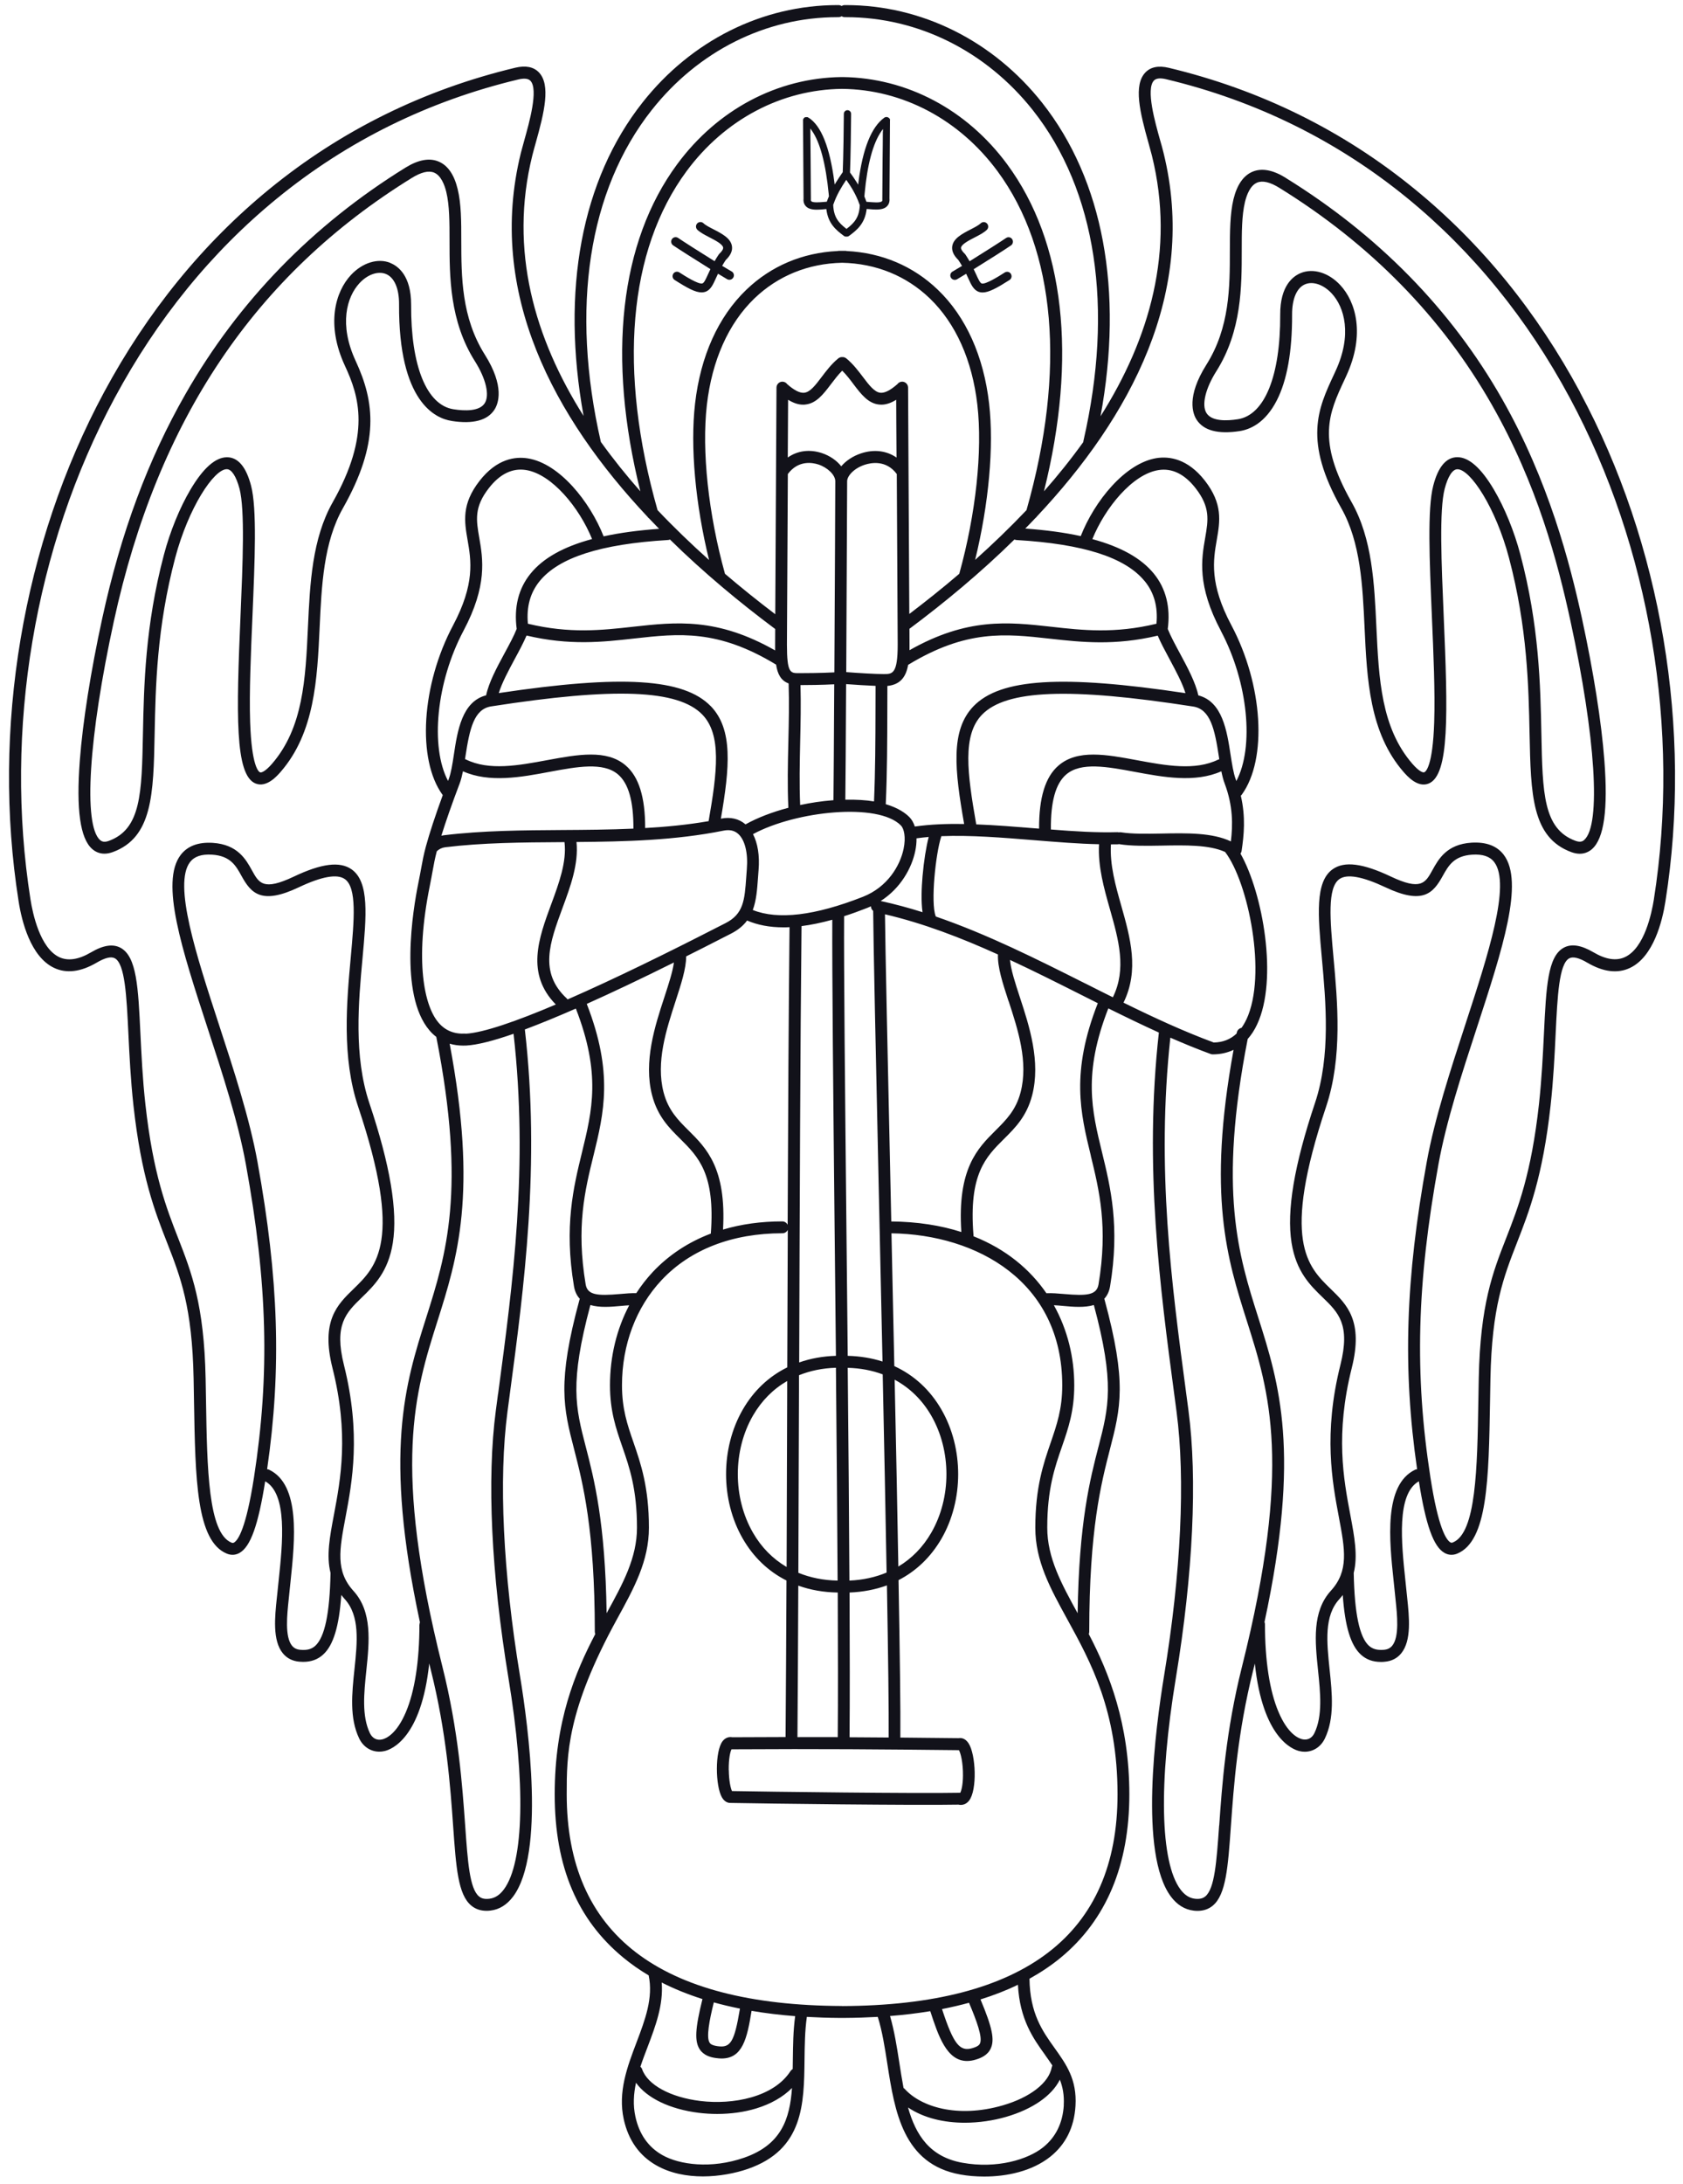
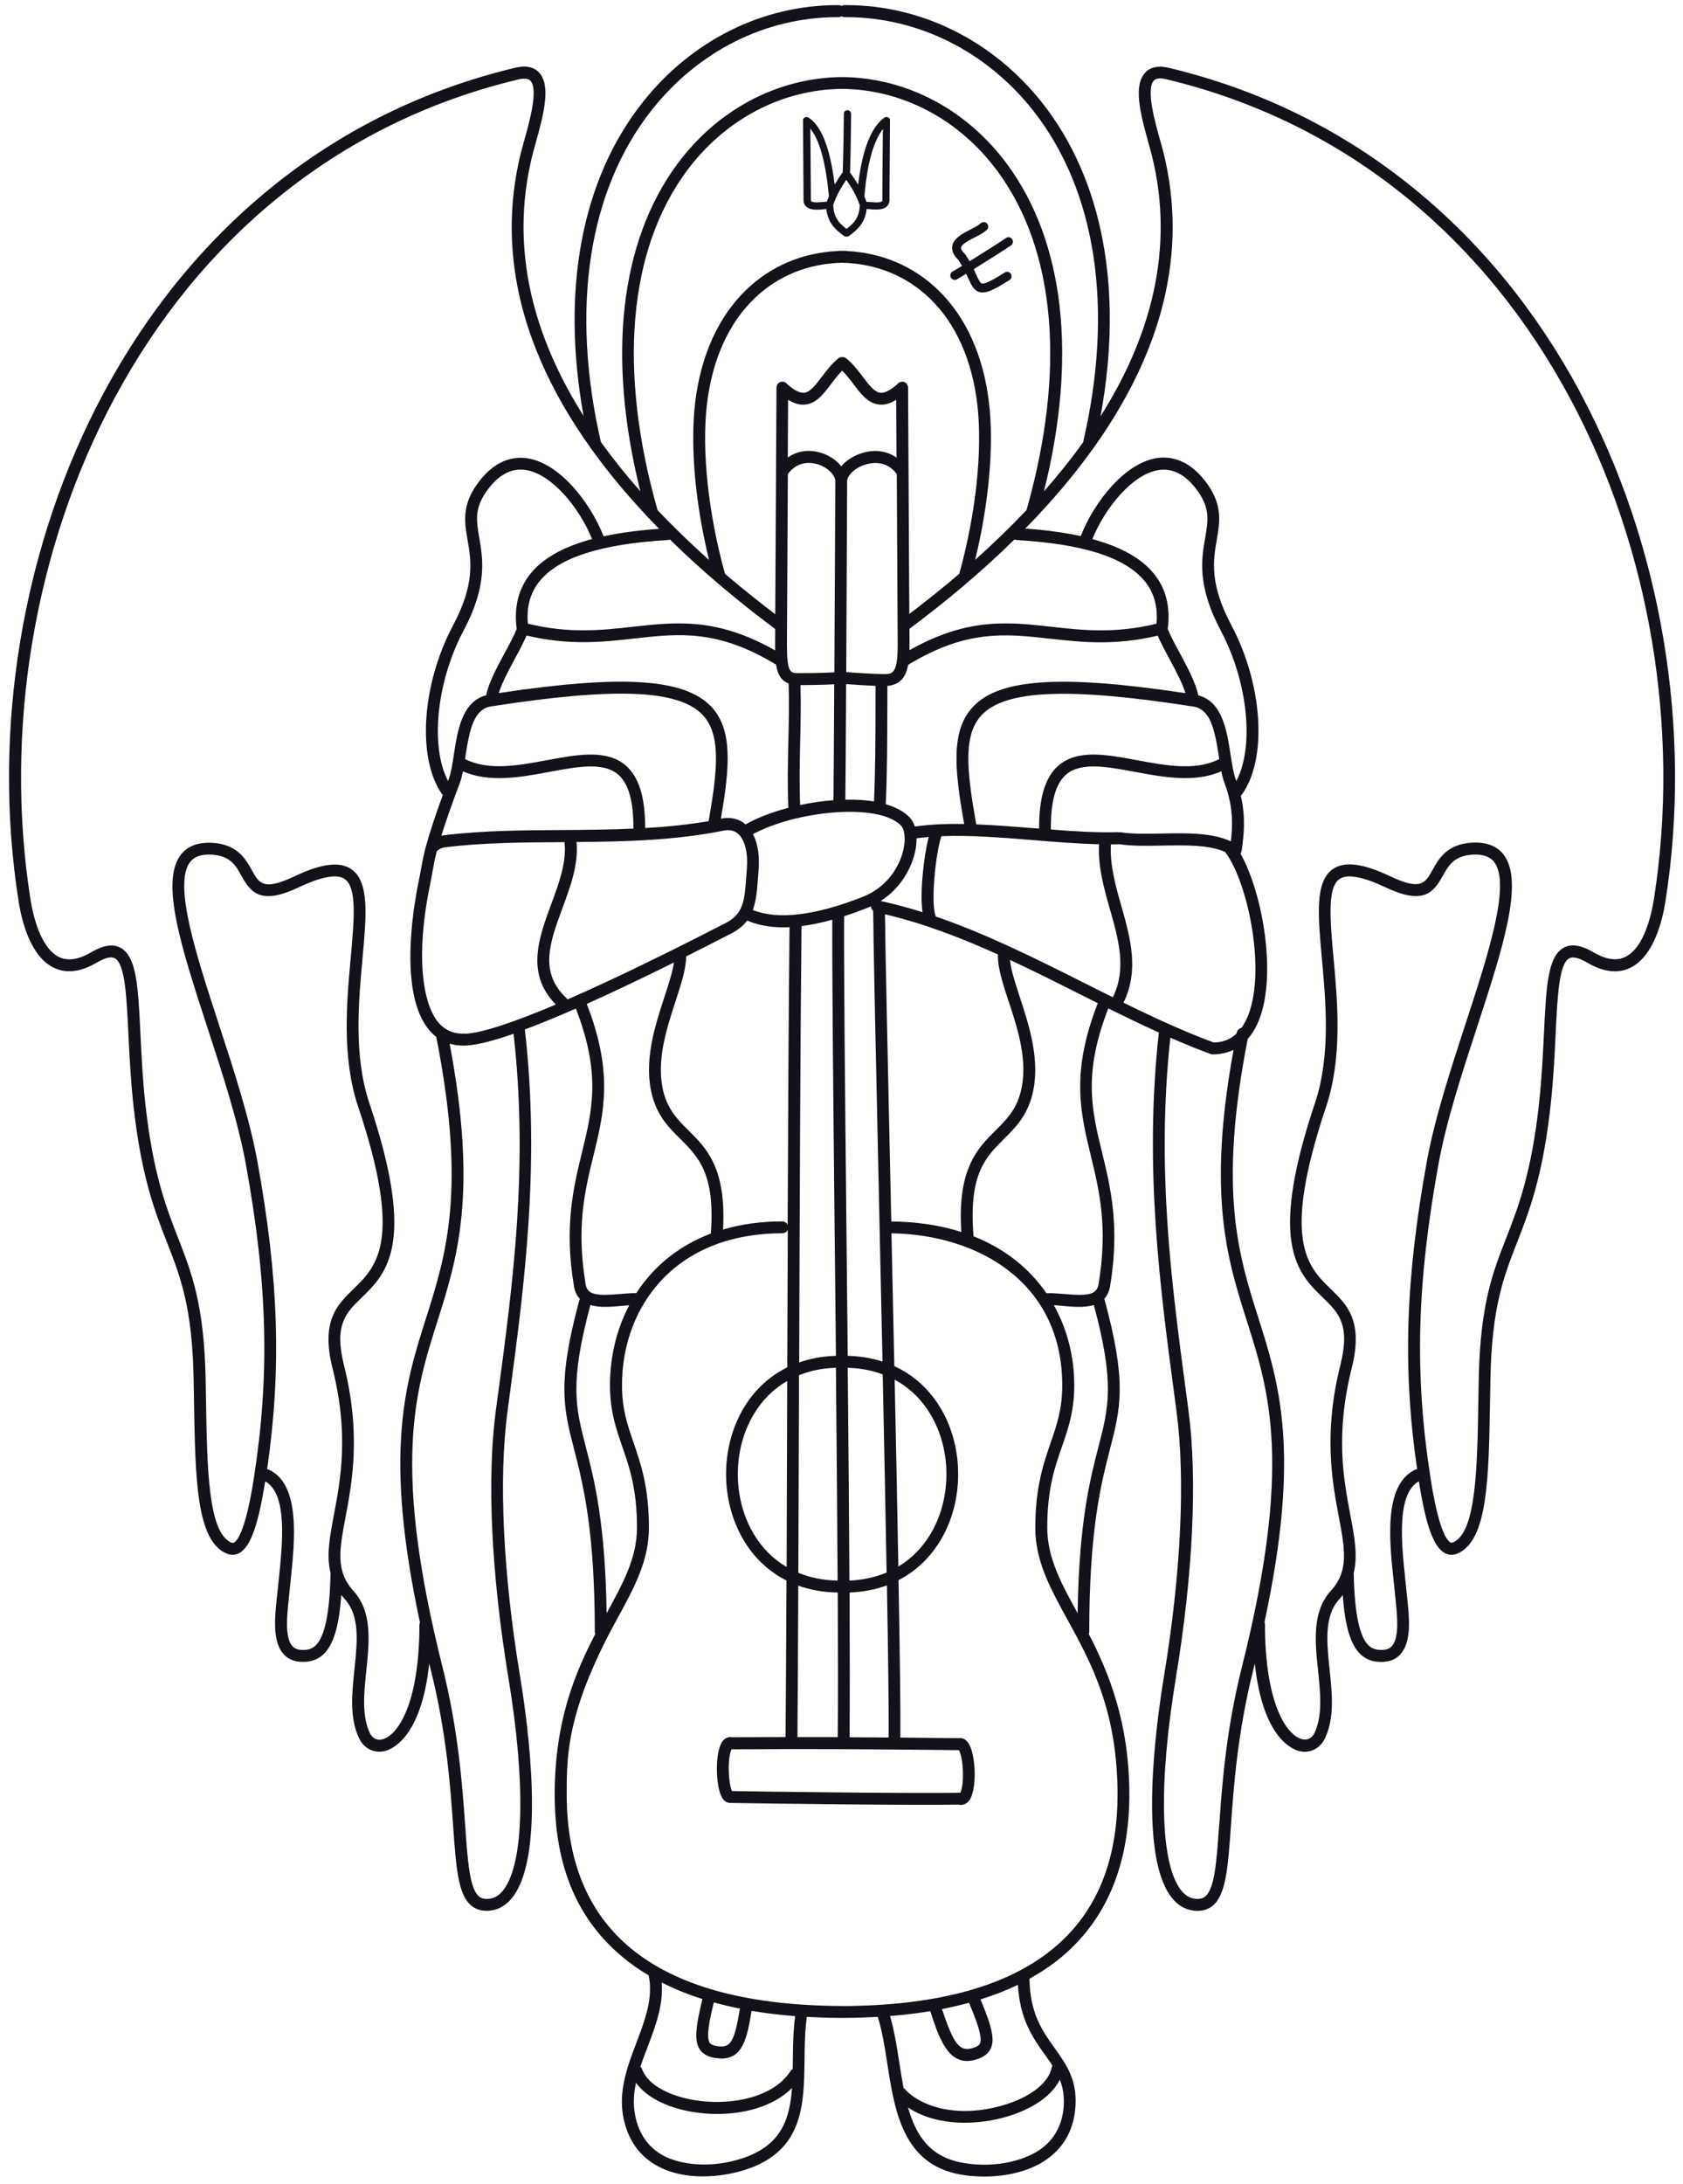
<svg xmlns="http://www.w3.org/2000/svg" width="138" height="179" viewBox="0 0 138 179" fill="none">
-   <path d="M37.025 34.503C38.786 34.777 39.973 34.465 40.547 33.573C40.856 33.095 41.404 31.687 39.755 29.071C37.829 26.019 37.829 22.667 37.823 19.712C37.823 18.165 37.823 16.709 37.525 15.494C37.238 14.307 36.711 13.549 35.956 13.238C35.206 12.926 34.296 13.093 33.253 13.737C25.639 18.444 19.569 24.681 15.217 32.284C12.147 37.646 9.907 43.668 8.38 50.701C7.438 55.037 6.784 59.174 6.544 62.344C6.241 66.346 6.571 68.716 7.555 69.586C7.773 69.779 8.108 69.973 8.561 69.973C8.763 69.973 8.992 69.935 9.242 69.844C12.508 68.651 12.583 65.089 12.679 60.168C12.758 56.278 12.854 51.443 14.365 45.726C15.451 41.632 17.531 38.457 18.595 38.457C18.989 38.457 19.367 39.042 19.638 40.053C20.09 41.788 19.904 46.183 19.723 50.432C19.377 58.529 19.25 63.526 20.952 64.219C21.867 64.589 22.729 63.59 23.016 63.262C25.804 60.05 26.012 55.671 26.209 51.437C26.368 47.999 26.533 44.442 28.119 41.654C31.146 36.297 30.726 32.955 29.162 29.581C27.784 26.61 28.422 24.343 29.481 23.204C30.146 22.489 30.997 22.199 31.641 22.457C32.333 22.737 32.732 23.65 32.721 24.95C32.678 32.961 35.711 34.298 37.015 34.497L37.025 34.503ZM32.008 21.549C30.992 21.136 29.726 21.528 28.784 22.532C27.502 23.902 26.703 26.583 28.289 29.995C29.449 32.488 30.422 35.62 27.283 41.165C25.586 44.163 25.416 47.838 25.251 51.389C25.054 55.644 24.863 59.657 22.298 62.612C21.745 63.246 21.426 63.348 21.325 63.305C21.213 63.262 20.633 62.843 20.511 59.19C20.431 56.729 20.569 53.549 20.702 50.475C20.893 45.957 21.08 41.686 20.585 39.806C20.181 38.264 19.515 37.479 18.611 37.479C17.669 37.479 16.658 38.371 15.616 40.133C14.738 41.616 13.945 43.561 13.44 45.474C11.897 51.303 11.801 56.208 11.721 60.146C11.625 65.019 11.567 67.958 8.922 68.925C8.523 69.07 8.332 68.963 8.204 68.855C6.816 67.625 7.268 60.415 9.337 50.916C12.929 34.406 20.92 22.516 33.774 14.581C34.541 14.108 35.152 13.963 35.599 14.151C36.158 14.387 36.451 15.145 36.594 15.736C36.86 16.832 36.86 18.234 36.86 19.723C36.86 22.661 36.86 26.315 38.941 29.608C39.85 31.048 40.164 32.397 39.744 33.052C39.313 33.724 38.111 33.691 37.185 33.546C34.982 33.203 33.684 30 33.711 24.972C33.711 22.602 32.652 21.818 32.013 21.56L32.008 21.549Z" fill="#12121A" />
-   <path d="M59.992 22.253C59.795 22.14 59.524 21.979 59.215 21.791C59.301 21.635 59.402 21.474 59.513 21.307C59.902 20.937 60.072 20.561 60.019 20.19C59.928 19.534 59.205 19.158 58.508 18.798C58.183 18.632 57.848 18.46 57.683 18.299C57.534 18.159 57.305 18.17 57.167 18.315C57.029 18.465 57.039 18.696 57.183 18.836C57.428 19.067 57.79 19.255 58.173 19.454C58.63 19.69 59.258 20.012 59.295 20.292C59.311 20.416 59.205 20.593 58.987 20.797C58.965 20.818 58.95 20.84 58.934 20.861C58.806 21.049 58.694 21.232 58.593 21.409C57.422 20.684 56.018 19.787 55.603 19.502C55.438 19.389 55.209 19.432 55.097 19.599C54.986 19.765 55.028 19.996 55.193 20.109C55.619 20.399 57.061 21.318 58.252 22.059C58.178 22.21 58.114 22.355 58.056 22.479C57.875 22.876 57.736 23.188 57.593 23.231C57.273 23.328 56.172 22.629 55.704 22.328C55.534 22.221 55.31 22.269 55.204 22.441C55.097 22.613 55.145 22.838 55.316 22.946C56.364 23.618 57.023 23.967 57.524 23.967C57.619 23.967 57.71 23.956 57.8 23.929C58.258 23.795 58.46 23.344 58.715 22.779C58.763 22.672 58.816 22.559 58.875 22.436C59.173 22.618 59.434 22.774 59.625 22.887C59.684 22.919 59.742 22.935 59.806 22.935C59.934 22.935 60.056 22.871 60.125 22.753C60.232 22.575 60.168 22.35 59.992 22.248V22.253Z" fill="#12121A" />
-   <path d="M105.415 14.57C104.372 13.926 103.462 13.759 102.712 14.071C101.962 14.382 101.43 15.145 101.142 16.327C100.85 17.541 100.85 18.997 100.844 20.545C100.844 23.5 100.844 26.852 98.913 29.904C97.264 32.526 97.806 33.928 98.12 34.406C98.695 35.293 99.876 35.604 101.642 35.336C102.515 35.201 103.749 34.659 104.686 32.832C105.537 31.177 105.957 28.808 105.947 25.788C105.941 24.483 106.335 23.575 107.027 23.296C107.671 23.038 108.516 23.328 109.187 24.042C110.246 25.176 110.889 27.449 109.506 30.42L109.373 30.71C108.075 33.493 106.851 36.12 109.985 41.659C111.565 44.453 111.73 48.01 111.89 51.443C112.087 55.676 112.289 60.055 115.082 63.268C115.369 63.596 116.236 64.595 117.146 64.224C118.854 63.531 118.726 58.535 118.375 50.438C118.194 46.194 118.003 41.799 118.46 40.058C118.726 39.043 119.104 38.462 119.503 38.462C120.573 38.462 122.653 41.638 123.733 45.732C125.244 51.448 125.34 56.284 125.42 60.173C125.521 65.1 125.59 68.657 128.857 69.85C129.107 69.941 129.336 69.978 129.538 69.978C129.99 69.978 130.325 69.785 130.543 69.592C131.528 68.721 131.857 66.352 131.554 62.349C131.315 59.179 130.66 55.048 129.719 50.707C128.74 46.199 126.994 39.43 123.169 32.709C118.998 25.375 113.023 19.277 105.415 14.576V14.57ZM129.905 68.85C129.777 68.958 129.586 69.065 129.187 68.92C126.542 67.953 126.484 65.014 126.388 60.141C126.308 56.203 126.212 51.298 124.669 45.468C124.164 43.556 123.371 41.611 122.493 40.128C121.451 38.366 120.445 37.474 119.498 37.474C118.588 37.474 117.923 38.258 117.524 39.8C117.029 41.686 117.215 45.952 117.407 50.47C117.54 53.544 117.678 56.73 117.599 59.185C117.481 62.838 116.902 63.257 116.784 63.3C116.683 63.343 116.364 63.241 115.811 62.607C113.246 59.652 113.06 55.633 112.858 51.384C112.693 47.832 112.523 44.157 110.826 41.16C107.942 36.066 108.958 33.88 110.251 31.113L110.384 30.823C111.969 27.406 111.166 24.725 109.889 23.36C108.947 22.35 107.681 21.963 106.665 22.377C106.026 22.635 104.962 23.419 104.973 25.788C104.994 30.817 103.696 34.019 101.499 34.363C100.568 34.508 99.371 34.541 98.934 33.869C98.514 33.219 98.828 31.865 99.738 30.425C101.818 27.132 101.818 23.473 101.818 20.539C101.818 19.057 101.818 17.654 102.084 16.553C102.228 15.962 102.515 15.204 103.079 14.968C103.526 14.78 104.143 14.925 104.904 15.398C112.374 20.013 118.237 25.998 122.328 33.181C126.047 39.709 127.729 46.081 128.772 50.9C130.836 60.404 131.293 67.615 129.905 68.84V68.85Z" fill="#12121A" />
  <path d="M82.494 19.508C82.079 19.793 80.68 20.685 79.504 21.415C79.403 21.243 79.291 21.061 79.163 20.867C79.147 20.846 79.131 20.824 79.11 20.803C78.892 20.599 78.785 20.416 78.801 20.298C78.839 20.018 79.466 19.696 79.924 19.46C80.312 19.261 80.674 19.073 80.914 18.842C81.062 18.702 81.068 18.471 80.93 18.321C80.791 18.17 80.562 18.165 80.413 18.305C80.243 18.466 79.913 18.638 79.589 18.804C78.892 19.164 78.168 19.54 78.078 20.196C78.03 20.566 78.195 20.937 78.583 21.313C78.695 21.48 78.791 21.641 78.881 21.797C78.573 21.985 78.301 22.146 78.104 22.259C77.929 22.361 77.87 22.581 77.971 22.758C78.035 22.877 78.163 22.941 78.291 22.941C78.354 22.941 78.413 22.925 78.472 22.893C78.663 22.78 78.924 22.624 79.222 22.441C79.28 22.565 79.328 22.678 79.381 22.785C79.637 23.349 79.839 23.795 80.296 23.935C80.382 23.962 80.472 23.973 80.568 23.973C81.073 23.973 81.728 23.618 82.776 22.952C82.946 22.844 82.994 22.619 82.888 22.447C82.781 22.275 82.558 22.227 82.387 22.334C81.919 22.635 80.818 23.328 80.499 23.237C80.36 23.194 80.217 22.882 80.036 22.484C79.977 22.355 79.913 22.216 79.839 22.065C81.031 21.329 82.472 20.411 82.898 20.115C83.063 20.002 83.106 19.771 82.994 19.605C82.888 19.438 82.659 19.395 82.494 19.508Z" fill="#12121A" />
  <path d="M129.563 32.149C126.014 25.551 121.455 19.948 116.001 15.499C110.122 10.696 103.339 7.354 95.842 5.56C94.996 5.355 94.342 5.49 93.911 5.946C92.932 6.978 93.459 9.197 94.187 11.77C94.288 12.136 94.384 12.479 94.453 12.754C96.379 20.538 94.257 27.765 90.24 34.12C92.134 23.827 90.463 14.768 85.457 8.429C81.429 3.335 75.571 0.418 69.362 0.418H69.266C69.171 0.418 69.085 0.445 69.011 0.493C68.936 0.445 68.846 0.418 68.755 0.418H68.665C62.515 0.418 56.699 3.319 52.693 8.391C47.676 14.736 45.989 23.8 47.851 34.094C43.84 27.743 41.722 20.517 43.648 12.743C43.717 12.463 43.813 12.125 43.914 11.76C44.643 9.181 45.164 6.962 44.191 5.936C43.755 5.479 43.105 5.35 42.26 5.549C34.758 7.343 27.979 10.685 22.1 15.488C16.652 19.942 12.087 25.546 8.538 32.138C1.851 44.56 -0.703 59.77 1.526 73.873C1.781 75.517 2.505 78.407 4.42 79.326C5.442 79.815 6.623 79.67 7.932 78.901C8.618 78.499 9.113 78.38 9.416 78.547C10.252 79.004 10.379 81.658 10.528 84.725C10.613 86.482 10.709 88.475 10.943 90.614C11.587 96.448 12.704 99.317 13.699 101.853C14.806 104.685 15.758 107.129 15.875 112.996C15.886 113.614 15.897 114.227 15.907 114.828C16.014 121.249 16.099 126.326 18.605 127.347C18.961 127.492 19.323 127.47 19.648 127.282C20.547 126.766 21.174 125.009 21.744 121.415C23.595 122.452 23.17 126.503 22.856 129.48C22.819 129.823 22.787 130.151 22.755 130.457C22.739 130.619 22.723 130.785 22.701 130.962C22.537 132.52 22.329 134.46 23.191 135.513C23.526 135.921 23.978 136.152 24.542 136.201C24.649 136.211 24.75 136.217 24.851 136.217C25.516 136.217 26.053 136.023 26.495 135.62C27.33 134.863 27.804 133.326 27.985 130.731C28.07 130.844 28.166 130.952 28.261 131.064C29.522 132.445 29.299 134.573 29.065 136.819C28.857 138.79 28.644 140.827 29.453 142.497C29.783 143.18 30.405 143.577 31.102 143.577C31.246 143.577 31.395 143.561 31.544 143.524C32.097 143.395 34.55 142.476 35.194 136.346C35.236 136.523 35.279 136.706 35.327 136.888C36.614 142.025 36.928 146.457 37.157 149.691C37.397 153.06 37.551 155.29 38.642 156.192C38.982 156.477 39.402 156.622 39.892 156.622C39.998 156.622 40.105 156.617 40.222 156.601C40.951 156.515 41.573 156.122 42.079 155.445C44.696 151.926 43.34 141.627 42.637 137.361C41.243 128.915 40.882 121.233 41.61 115.72L41.791 114.356C42.972 105.507 44.313 95.481 43.036 84.382C44.255 83.925 45.649 83.355 47.218 82.668C49.293 88.003 48.564 91.001 47.718 94.466C47.027 97.303 46.239 100.521 47.064 105.432C47.138 105.878 47.309 106.211 47.543 106.458C47.537 106.474 47.527 106.49 47.522 106.506C45.67 113.329 46.197 115.392 47.08 118.809C47.793 121.582 48.772 125.38 48.772 133.745C48.772 133.81 48.788 133.874 48.809 133.939C47.154 137.103 45.484 141.09 45.484 147.075C45.484 153.06 47.373 157.374 51.102 160.453C51.746 160.985 52.438 161.468 53.188 161.914C53.576 163.757 52.901 165.541 52.188 167.421C51.432 169.414 50.655 171.472 51.145 173.707C51.523 175.426 52.427 176.7 53.832 177.495C54.981 178.145 56.327 178.392 57.641 178.392C58.955 178.392 60.317 178.129 61.328 177.774C65.888 176.189 65.925 172.45 65.968 168.829C65.984 167.663 65.994 166.459 66.159 165.315C67.016 165.363 67.894 165.396 68.803 165.401C68.814 165.401 68.825 165.401 68.83 165.401C68.899 165.401 68.968 165.401 69.037 165.401C69.107 165.401 69.176 165.401 69.245 165.401C69.256 165.401 69.266 165.401 69.272 165.401C70.197 165.396 71.097 165.363 71.974 165.315C72.341 166.486 72.549 167.803 72.762 169.189C73.363 173.036 74.039 177.393 78.747 178.236C79.327 178.344 79.998 178.403 80.705 178.403C82.525 178.403 84.6 177.984 86.116 176.78C87.382 175.77 88.079 174.373 88.186 172.616C88.319 170.446 87.425 169.205 86.483 167.883C85.483 166.486 84.451 165.046 84.414 162.188C85.35 161.667 86.212 161.092 86.984 160.453C90.708 157.374 92.602 152.872 92.602 147.075C92.602 141.278 90.931 137.103 89.277 133.939C89.298 133.88 89.314 133.815 89.314 133.745C89.314 125.38 90.293 121.582 91.006 118.809C91.889 115.387 92.421 113.329 90.564 106.506C90.564 106.49 90.553 106.474 90.543 106.458C90.777 106.211 90.947 105.878 91.022 105.437C91.841 100.526 91.059 97.314 90.367 94.471C89.521 91.006 88.792 88.003 90.878 82.652C92.251 83.334 93.639 84.005 95.023 84.634C93.794 95.637 95.124 105.582 96.294 114.361L96.475 115.726C97.204 121.238 96.842 128.921 95.448 137.367C94.746 141.632 93.389 151.932 96.007 155.451C96.512 156.128 97.135 156.515 97.864 156.606C97.976 156.622 98.087 156.627 98.194 156.627C98.683 156.627 99.103 156.482 99.444 156.198C100.529 155.29 100.689 153.065 100.928 149.697C101.157 146.462 101.471 142.03 102.759 136.894C102.801 136.711 102.849 136.528 102.892 136.351C103.535 142.481 105.994 143.4 106.542 143.529C106.691 143.567 106.839 143.583 106.983 143.583C107.68 143.583 108.297 143.191 108.632 142.503C109.441 140.832 109.228 138.796 109.021 136.824C108.787 134.573 108.563 132.451 109.824 131.07C109.925 130.962 110.016 130.85 110.101 130.737C110.282 133.326 110.755 134.863 111.591 135.626C112.032 136.029 112.57 136.222 113.235 136.222C113.336 136.222 113.437 136.222 113.543 136.206C114.107 136.158 114.56 135.927 114.895 135.518C115.757 134.465 115.549 132.526 115.384 130.968C115.363 130.79 115.347 130.619 115.331 130.457C115.299 130.146 115.267 129.818 115.23 129.48C114.916 126.503 114.49 122.452 116.342 121.415C116.911 125.009 117.539 126.772 118.438 127.282C118.763 127.47 119.124 127.492 119.481 127.347C121.987 126.32 122.072 121.249 122.178 114.828C122.189 114.227 122.2 113.619 122.21 113.002C122.327 107.135 123.285 104.69 124.386 101.859C125.376 99.323 126.499 96.454 127.142 90.619C127.377 88.486 127.472 86.493 127.557 84.731C127.706 81.658 127.834 79.009 128.669 78.552C128.973 78.386 129.473 78.504 130.154 78.907C131.463 79.675 132.644 79.82 133.665 79.331C135.581 78.413 136.304 75.522 136.56 73.878C138.789 59.786 136.235 44.576 129.558 32.16L129.563 32.149ZM53.449 9.009C57.269 4.173 62.807 1.407 68.66 1.407C68.692 1.407 68.724 1.407 68.75 1.407C68.846 1.407 68.936 1.38 69.011 1.331C69.085 1.38 69.176 1.407 69.272 1.407C69.298 1.407 69.335 1.407 69.362 1.407C75.273 1.407 80.86 4.19 84.701 9.046C89.883 15.606 91.346 25.229 88.835 36.151C88.83 36.178 88.824 36.205 88.824 36.237C87.824 37.629 86.744 38.977 85.6 40.272C88.346 29.296 87.292 19.835 82.578 13.457C79.274 8.982 74.369 6.387 69.112 6.317C69.107 6.317 69.101 6.317 69.091 6.317H69.016C69.016 6.317 69 6.317 68.995 6.317C63.738 6.382 58.833 8.982 55.529 13.457C50.815 19.835 49.767 29.301 52.507 40.272C51.358 38.972 50.272 37.618 49.267 36.221C46.761 25.261 48.24 15.601 53.443 9.014L53.449 9.009ZM79.955 45.903C81.078 41.309 81.509 36.608 81.104 33.084C80.657 29.189 79.205 25.965 76.901 23.751C74.879 21.806 72.304 20.721 69.431 20.576C69.394 20.565 69.351 20.56 69.309 20.56C69.224 20.56 69.133 20.56 69.048 20.56C68.963 20.56 68.878 20.56 68.787 20.56C68.745 20.56 68.708 20.565 68.665 20.576C65.792 20.716 63.217 21.806 61.195 23.751C58.891 25.965 57.439 29.189 56.992 33.084C56.588 36.608 57.013 41.309 58.141 45.903C56.694 44.608 55.273 43.243 53.917 41.814C50.666 30.37 51.512 20.506 56.295 14.032C59.429 9.793 64.073 7.338 69.043 7.284C74.012 7.333 78.657 9.788 81.791 14.032C86.574 20.506 87.42 30.37 84.169 41.814C82.812 43.243 81.392 44.608 79.945 45.903H79.955ZM100.109 51.716C102.344 55.917 102.854 61.231 101.375 64.019C101.359 63.976 101.343 63.928 101.327 63.88C101.136 63.375 101.024 62.639 100.902 61.859C100.604 59.909 100.237 57.508 98.258 56.997C98.029 55.934 97.38 54.725 96.752 53.559C96.364 52.839 95.991 52.151 95.752 51.555C95.986 49.76 95.603 48.234 94.608 47.015C93.581 45.758 91.916 44.823 89.569 44.189C90.617 41.61 92.863 38.865 94.991 38.532C96.103 38.354 97.124 38.854 98.029 40.009C99.252 41.578 99.072 42.625 98.822 44.076C98.518 45.822 98.135 47.998 100.114 51.716H100.109ZM102.195 83.565C102.078 83.817 101.945 84.043 101.801 84.247C101.615 84.285 101.455 84.43 101.413 84.634C101.413 84.661 101.402 84.688 101.397 84.715C100.897 85.193 100.274 85.435 99.524 85.451C97.055 84.537 94.613 83.409 92.123 82.184C93.432 79.519 92.676 76.849 91.948 74.27C91.474 72.605 90.99 70.885 91.091 69.209C91.277 69.209 91.463 69.209 91.65 69.204C91.681 69.204 91.713 69.204 91.745 69.188C91.756 69.188 91.761 69.188 91.772 69.193C92.778 69.354 93.98 69.333 95.262 69.311C97.172 69.274 99.151 69.236 100.455 69.832C102.354 72.315 103.919 79.906 102.2 83.565H102.195ZM89.005 80.621C85.025 78.622 80.945 76.57 76.731 75.124C76.731 75.114 76.731 75.098 76.72 75.087C76.3 74.002 76.715 69.978 77.178 68.57C77.178 68.559 77.178 68.548 77.183 68.538C79.561 68.441 82.2 68.656 84.775 68.865C86.648 69.016 88.441 69.166 90.117 69.198C90.016 71.02 90.522 72.803 91.011 74.528C91.724 77.037 92.394 79.417 91.251 81.744C90.506 81.373 89.755 81.002 89 80.615L89.005 80.621ZM82.701 82.05C83.467 84.392 84.334 87.046 83.685 89.529C83.302 91.001 82.493 91.801 81.636 92.655C80.157 94.127 78.481 95.793 78.827 100.983C77.156 100.446 75.241 100.14 73.081 100.118C73.06 99.043 73.033 97.974 73.012 96.927C72.788 86.681 72.592 77.779 72.565 74.942C75.715 75.678 78.801 76.865 81.828 78.235C81.791 79.283 82.211 80.572 82.695 82.055L82.701 82.05ZM72.703 128.894C71.783 129.281 70.756 129.506 69.649 129.555C69.623 124.225 69.57 118.208 69.511 112.115C70.543 112.142 71.506 112.325 72.379 112.652C72.501 118.433 72.613 124.053 72.698 128.894H72.703ZM73.358 113.088C74.592 113.754 75.614 114.742 76.359 116.032C78.019 118.906 78.019 122.764 76.359 125.633C75.677 126.815 74.762 127.744 73.661 128.405C73.581 123.801 73.475 118.519 73.358 113.088ZM72.863 142.417C71.793 142.406 70.735 142.401 69.66 142.395C69.687 139.301 69.681 135.207 69.66 130.533C70.756 130.49 71.783 130.291 72.725 129.947C72.826 135.717 72.884 140.252 72.868 142.422L72.863 142.417ZM59.753 145.082C59.743 144.131 59.881 143.572 59.982 143.384H59.993C67.388 143.341 72.177 143.384 78.63 143.454C78.769 143.69 78.971 144.469 78.96 145.533C78.955 146.339 78.822 146.79 78.737 146.946C78.71 146.946 78.678 146.946 78.652 146.946C75.332 147.016 62.855 146.86 60.019 146.806C59.918 146.597 59.769 145.995 59.759 145.082H59.753ZM64.494 128.437C63.371 127.776 62.435 126.836 61.743 125.633C60.083 122.758 60.083 118.901 61.743 116.026C62.451 114.807 63.398 113.856 64.547 113.195C64.547 113.442 64.547 113.689 64.547 113.931C64.531 118.955 64.515 123.849 64.499 128.437H64.494ZM65.515 113.936C65.515 113.534 65.515 113.131 65.515 112.722C66.436 112.352 67.447 112.142 68.543 112.11C68.601 118.202 68.649 124.22 68.681 129.555C67.51 129.533 66.43 129.313 65.462 128.915C65.483 124.193 65.499 119.137 65.515 113.936ZM46.537 81.915C46.537 81.915 46.495 81.862 46.473 81.84C44.175 79.702 45.079 77.257 46.122 74.426C46.777 72.653 47.452 70.826 47.271 69.016C51.262 68.984 55.348 68.887 59.317 68.086C59.822 67.984 60.221 68.07 60.535 68.355C61.083 68.849 61.344 69.924 61.238 71.229C61.216 71.455 61.206 71.675 61.19 71.885C61.057 73.776 60.972 74.92 59.477 75.672C59.317 75.753 59.062 75.882 58.726 76.054C54.848 78.042 50.4 80.234 46.537 81.921V81.915ZM38.184 84.72C37.248 84.774 36.513 84.478 35.949 83.812C34.79 82.453 33.992 78.794 35.242 72.61C35.343 72.111 35.412 71.718 35.476 71.374C35.582 70.789 35.662 70.359 35.816 69.773C36.008 69.591 36.247 69.478 36.503 69.446C39.594 69.07 42.76 69.048 46.106 69.027C46.165 69.027 46.229 69.027 46.287 69.027C46.479 70.638 45.835 72.39 45.207 74.088C44.17 76.897 43.095 79.804 45.574 82.335C42.366 83.699 39.658 84.645 38.184 84.731V84.72ZM39.296 44.071C39.046 42.62 38.865 41.572 40.089 40.004C40.988 38.849 42.015 38.349 43.127 38.526C45.255 38.865 47.5 41.605 48.548 44.184C46.202 44.812 44.531 45.752 43.51 47.01C42.515 48.229 42.132 49.76 42.366 51.549C42.132 52.14 41.759 52.828 41.366 53.553C40.733 54.725 40.084 55.928 39.86 56.992C37.881 57.502 37.508 59.904 37.216 61.854C37.099 62.633 36.982 63.369 36.79 63.874C36.774 63.917 36.758 63.966 36.737 64.008C35.263 61.22 35.774 55.907 38.003 51.705C39.977 47.993 39.599 45.817 39.296 44.065V44.071ZM54.763 44.264C54.827 44.264 54.88 44.243 54.933 44.221C57.7 46.94 60.658 49.39 63.531 51.533C63.541 51.539 63.552 51.549 63.563 51.555C63.563 52.334 63.557 52.812 63.557 52.839C63.557 53 63.557 53.161 63.557 53.312C58.801 50.609 55.449 50.98 51.911 51.372C49.357 51.657 46.713 51.952 43.286 51.125C43.159 49.728 43.478 48.584 44.249 47.633C45.83 45.693 49.267 44.592 54.757 44.264H54.763ZM69.053 21.538C71.825 21.597 74.305 22.602 76.236 24.455C78.37 26.508 79.721 29.527 80.141 33.191C80.572 36.957 80.019 42.126 78.657 47.031C77.295 48.197 75.917 49.293 74.56 50.324C74.528 44.769 74.459 31.923 74.459 31.773C74.459 31.504 74.241 31.284 73.975 31.284C73.81 31.284 73.672 31.364 73.581 31.488C73.012 31.988 72.544 32.229 72.187 32.192C71.703 32.143 71.267 31.574 70.767 30.913C70.384 30.408 69.953 29.833 69.394 29.377C69.298 29.301 69.186 29.264 69.075 29.269C68.958 29.258 68.835 29.296 68.734 29.377C68.176 29.833 67.745 30.408 67.362 30.913C66.861 31.574 66.43 32.143 65.941 32.192C65.585 32.229 65.111 31.988 64.547 31.488C64.462 31.364 64.313 31.284 64.153 31.284C63.887 31.284 63.669 31.504 63.669 31.773C63.669 31.923 63.6 44.801 63.568 50.346C62.201 49.309 60.817 48.202 59.445 47.031C58.083 42.126 57.529 36.957 57.96 33.191C58.381 29.532 59.732 26.508 61.865 24.455C63.797 22.602 66.276 21.597 69.048 21.538H69.053ZM94.927 52.097C95.182 52.694 95.528 53.339 95.895 54.021C96.411 54.983 96.943 55.971 97.204 56.815C87.085 55.294 82.025 55.611 79.822 57.889C77.912 59.866 78.284 63.138 79.056 67.538C77.641 67.517 76.273 67.565 75.012 67.748C74.911 67.436 74.762 67.168 74.56 66.969C74.241 66.647 73.65 66.217 72.629 65.916C72.746 63.358 72.751 60.715 72.757 58.158C72.757 57.508 72.757 56.868 72.762 56.224C73.858 56.116 74.294 55.444 74.464 54.494C79.248 51.592 82.418 51.942 86.084 52.35C88.697 52.64 91.394 52.935 94.922 52.103L94.927 52.097ZM100.928 68.968C99.417 68.242 97.294 68.28 95.241 68.323C94.007 68.344 92.841 68.366 91.921 68.221C91.857 68.21 91.793 68.215 91.729 68.226C91.692 68.215 91.65 68.21 91.612 68.21C89.947 68.258 88.111 68.145 86.169 67.99C86.148 65.701 86.558 64.223 87.425 63.482C88.633 62.445 90.782 62.843 93.054 63.267C95.368 63.697 97.986 64.186 100.146 63.219C100.221 63.59 100.306 63.928 100.418 64.223C101.115 66.072 101.088 67.624 100.928 68.968ZM99.907 62.252C97.997 63.197 95.576 62.746 93.23 62.311C90.724 61.843 88.356 61.403 86.797 62.746C85.712 63.675 85.191 65.373 85.201 67.92C85.084 67.909 84.967 67.898 84.85 67.893C83.249 67.764 81.62 67.63 80.04 67.571C80.04 67.555 80.04 67.538 80.04 67.522C79.306 63.337 78.907 60.248 80.519 58.582C82.504 56.535 87.68 56.331 97.832 57.911C99.247 58.131 99.598 59.753 99.944 62.015C99.955 62.09 99.965 62.166 99.976 62.236C99.955 62.236 99.933 62.246 99.912 62.257L99.907 62.252ZM75.645 74.77C74.512 74.41 73.368 74.104 72.214 73.851C73.868 72.793 74.762 71.127 75.044 69.773C75.124 69.403 75.156 69.043 75.151 68.715C75.475 68.672 75.811 68.629 76.151 68.602C75.944 69.387 75.747 70.617 75.645 71.82C75.566 72.739 75.518 73.905 75.645 74.77ZM61.727 74.582C62.02 73.803 62.084 72.906 62.153 71.949C62.169 71.74 62.185 71.525 62.201 71.305C62.296 70.133 62.132 69.118 61.743 68.371C65.265 66.464 72.006 65.765 73.868 67.657C74.124 67.914 74.294 68.608 74.092 69.575C73.805 70.955 72.778 72.712 70.756 73.507C66.819 75.055 63.786 75.415 61.722 74.587L61.727 74.582ZM40.275 57.9C50.426 56.32 55.603 56.524 57.588 58.571C59.173 60.21 58.817 63.224 58.104 67.307C56.391 67.603 54.646 67.775 52.901 67.871C52.906 65.346 52.384 63.665 51.304 62.741C49.745 61.403 47.378 61.843 44.872 62.305C42.526 62.741 40.099 63.192 38.195 62.246C38.173 62.236 38.152 62.23 38.131 62.225C38.142 62.15 38.152 62.074 38.163 62.005C38.509 59.737 38.86 58.12 40.275 57.9ZM58.279 57.884C56.077 55.611 51.017 55.289 40.898 56.809C41.158 55.966 41.69 54.977 42.206 54.015C42.573 53.339 42.919 52.694 43.175 52.092C46.702 52.925 49.4 52.629 52.012 52.334C55.678 51.925 58.849 51.571 63.637 54.477C63.754 55.246 64.031 55.788 64.664 56.019C64.717 57.583 64.68 59.205 64.643 60.78C64.6 62.574 64.558 64.422 64.643 66.211C63.318 66.561 62.1 67.028 61.131 67.571C60.594 67.109 59.897 66.942 59.109 67.103C59.828 62.918 60.126 59.786 58.274 57.873L58.279 57.884ZM65.861 33.17C65.92 33.17 65.978 33.17 66.031 33.159C66.936 33.068 67.516 32.305 68.128 31.499C68.42 31.117 68.718 30.72 69.059 30.381C69.399 30.72 69.703 31.112 69.99 31.499C70.602 32.305 71.182 33.068 72.086 33.159C72.145 33.159 72.203 33.17 72.256 33.17C72.645 33.17 73.049 33.041 73.485 32.767C73.485 33.782 73.501 35.496 73.512 37.505C72.698 36.941 71.671 36.807 70.602 37.161C69.931 37.382 69.362 37.769 68.979 38.22C68.612 37.752 68.048 37.355 67.383 37.135C66.372 36.807 65.388 36.941 64.595 37.5C64.606 35.496 64.616 33.787 64.621 32.767C65.058 33.035 65.457 33.17 65.85 33.17H65.861ZM69.314 65.55C69.33 64.379 69.357 60.506 69.378 56.073C70.155 56.132 71.091 56.191 71.793 56.218C71.793 56.863 71.788 57.502 71.788 58.147C71.783 60.635 71.772 63.208 71.666 65.69C71.017 65.583 70.24 65.529 69.314 65.55ZM64.6 38.854C65.462 37.693 66.627 37.919 67.096 38.069C67.867 38.322 68.49 38.934 68.49 39.44C68.49 40.632 68.452 48.326 68.415 55.111C67.346 55.17 65.941 55.176 65.499 55.176C64.813 55.176 64.526 55.176 64.526 52.839C64.526 52.323 64.568 44.775 64.6 38.859V38.854ZM65.611 65.996C65.537 64.299 65.574 62.531 65.611 60.812C65.648 59.275 65.68 57.696 65.638 56.154C66.186 56.154 67.415 56.143 68.404 56.089C68.378 60.602 68.356 64.535 68.341 65.594C68.319 65.594 68.298 65.594 68.277 65.594C67.388 65.663 66.484 65.798 65.606 65.986L65.611 65.996ZM72.453 55.251C71.809 55.251 70.415 55.17 69.389 55.09C69.426 48.315 69.458 40.643 69.463 39.44C69.463 39.02 70.016 38.381 70.916 38.091C71.416 37.93 72.661 37.677 73.533 38.854C73.565 44.769 73.603 52.318 73.608 52.833C73.608 55.251 73.177 55.251 72.459 55.251H72.453ZM37.689 64.223C37.801 63.928 37.886 63.584 37.961 63.219C40.121 64.186 42.738 63.702 45.053 63.267C47.325 62.843 49.474 62.445 50.682 63.482C51.538 64.218 51.948 65.674 51.938 67.92C49.985 68.006 48.032 68.022 46.106 68.033C42.882 68.054 39.546 68.076 36.396 68.463C36.327 68.473 36.258 68.484 36.189 68.5C36.551 67.34 37.051 65.905 37.689 64.223ZM56.274 78.386C57.205 77.918 58.173 77.435 59.168 76.919C59.498 76.752 59.748 76.624 59.908 76.543C60.514 76.237 60.95 75.871 61.259 75.452C62.126 75.823 63.116 76.011 64.238 76.011C64.403 76.011 64.574 76.011 64.739 75.995C64.664 82.99 64.621 91.5 64.584 100.392C64.504 100.226 64.34 100.113 64.148 100.113C62.403 100.113 60.775 100.338 59.285 100.784C59.572 95.75 57.923 94.111 56.46 92.661C55.603 91.812 54.795 91.006 54.411 89.534C53.768 87.052 54.635 84.398 55.396 82.055C55.853 80.648 56.258 79.412 56.263 78.397L56.274 78.386ZM65.718 75.909C66.505 75.812 67.346 75.635 68.245 75.388C68.224 79.654 68.319 89.48 68.436 100.806C68.474 104.185 68.505 107.661 68.543 111.132C67.468 111.164 66.457 111.347 65.531 111.675C65.574 98.866 65.616 85.848 65.723 75.914L65.718 75.909ZM68.692 130.533C68.713 135.201 68.718 139.295 68.692 142.385C67.622 142.385 66.526 142.379 65.388 142.385C65.414 138.688 65.441 134.487 65.457 129.968C66.446 130.323 67.526 130.516 68.686 130.533H68.692ZM69.511 111.127C69.479 107.661 69.442 104.174 69.405 100.795C69.288 89.206 69.186 79.181 69.213 75.098C69.825 74.904 70.458 74.673 71.118 74.415C71.224 74.372 71.32 74.329 71.416 74.286C71.416 74.437 71.485 74.571 71.597 74.662C71.613 77.161 71.809 86.332 72.044 96.943C72.145 101.66 72.256 106.667 72.363 111.599C71.48 111.315 70.522 111.159 69.511 111.132V111.127ZM93.863 47.633C94.634 48.584 94.954 49.728 94.826 51.125C91.4 51.952 88.76 51.662 86.201 51.372C82.669 50.98 79.317 50.609 74.576 53.295C74.576 53.145 74.576 52.989 74.576 52.833C74.576 52.801 74.576 52.323 74.571 51.533C74.571 51.533 74.576 51.533 74.581 51.533C77.454 49.39 80.413 46.94 83.179 44.221C83.233 44.243 83.291 44.264 83.35 44.264C88.84 44.586 92.272 45.693 93.858 47.633H93.863ZM27.102 128.948C27.038 132.241 26.628 134.186 25.857 134.895C25.553 135.175 25.175 135.277 24.633 135.228C24.329 135.201 24.117 135.099 23.946 134.895C23.345 134.159 23.537 132.375 23.675 131.07C23.696 130.887 23.712 130.715 23.728 130.549C23.755 130.242 23.792 129.915 23.829 129.576C24.175 126.261 24.654 121.716 22.074 120.47C22.015 120.443 21.962 120.427 21.903 120.427C23.095 112.201 22.856 104.83 21.111 95.224C20.467 91.678 19.179 87.729 17.929 83.909C16.093 78.284 14.194 72.476 15.583 70.66C15.939 70.198 16.53 69.999 17.386 70.053C18.892 70.15 19.339 70.95 19.807 71.804C20.589 73.217 21.435 74.184 24.5 72.728C26.383 71.837 27.649 71.611 28.277 72.057C29.278 72.766 29.038 75.404 28.762 78.461C28.426 82.12 28.011 86.665 29.368 90.716C33.055 101.708 30.89 103.804 28.985 105.652C27.66 106.936 26.293 108.263 27.261 112.126C28.628 117.558 27.931 121.233 27.378 124.177C27.038 125.966 26.75 127.513 27.102 128.926C27.102 128.932 27.102 128.942 27.102 128.948ZM34.391 133.149C34.391 136.136 34.008 138.629 33.279 140.338C32.523 142.121 31.666 142.497 31.337 142.573C30.906 142.675 30.544 142.487 30.336 142.073C29.65 140.655 29.847 138.758 30.038 136.926C30.283 134.562 30.538 132.112 28.985 130.404C27.5 128.776 27.83 127.019 28.331 124.365C28.873 121.485 29.618 117.536 28.203 111.889C27.373 108.575 28.378 107.602 29.655 106.361C30.677 105.372 31.831 104.25 32.209 101.88C32.624 99.269 31.996 95.514 30.283 90.41C28.996 86.558 29.395 82.12 29.724 78.558C30.044 75.06 30.294 72.299 28.836 71.262C27.878 70.585 26.373 70.767 24.09 71.853C21.595 73.035 21.238 72.395 20.658 71.337C20.164 70.445 19.488 69.22 17.45 69.086C16.258 69.01 15.375 69.344 14.816 70.074C13.114 72.299 14.918 77.827 17.009 84.231C18.248 88.019 19.525 91.936 20.158 95.417C21.941 105.211 22.132 112.647 20.829 121.077C20.174 125.3 19.52 126.251 19.185 126.439C19.126 126.471 19.073 126.482 18.982 126.444C17.072 125.665 16.982 120.394 16.892 114.818C16.881 114.216 16.87 113.603 16.86 112.986C16.737 106.941 15.705 104.298 14.614 101.499C13.646 99.022 12.55 96.218 11.922 90.512C11.688 88.406 11.598 86.429 11.512 84.688C11.332 80.911 11.209 78.418 9.895 77.693C9.267 77.349 8.469 77.467 7.458 78.063C6.442 78.66 5.564 78.789 4.851 78.45C3.282 77.698 2.686 74.899 2.5 73.728C0.308 59.834 2.819 44.85 9.4 32.622C12.885 26.137 17.365 20.635 22.717 16.262C28.485 11.55 35.135 8.273 42.488 6.516C42.978 6.398 43.318 6.435 43.494 6.623C44.164 7.333 43.398 10.046 42.988 11.507C42.882 11.878 42.786 12.232 42.712 12.523C39.871 23.998 45.457 34.239 53.092 42.357C53.124 42.41 53.172 42.459 53.22 42.491C53.491 42.776 53.768 43.066 54.044 43.345C52.337 43.469 50.82 43.673 49.495 43.963C48.378 41.127 45.872 37.978 43.27 37.57C42.249 37.409 40.738 37.597 39.323 39.413C37.833 41.325 38.078 42.749 38.338 44.253C38.631 45.94 38.961 47.848 37.147 51.265C34.556 56.138 34.178 62.236 36.285 65.147C36.29 65.158 36.301 65.164 36.306 65.169C35.673 66.899 35.21 68.317 34.917 69.397C34.731 70.09 34.641 70.579 34.529 71.197C34.465 71.541 34.396 71.922 34.295 72.417C33.874 74.496 32.693 81.507 35.215 84.457C35.386 84.661 35.577 84.838 35.774 84.989C38.253 97.566 36.572 102.869 34.949 107.994C33.22 113.437 31.443 119.051 34.433 132.972C34.412 133.031 34.401 133.09 34.401 133.149H34.391ZM40.839 114.237L40.658 115.602C39.913 121.211 40.28 128.996 41.69 137.533C43.111 146.156 42.972 152.636 41.318 154.865C40.977 155.327 40.584 155.58 40.121 155.634C39.636 155.693 39.408 155.553 39.275 155.44C38.509 154.801 38.354 152.625 38.142 149.622C37.907 146.35 37.593 141.869 36.285 136.647C32.129 120.072 34.034 114.082 35.87 108.284C37.498 103.143 39.184 97.829 36.87 85.547C37.216 85.65 37.583 85.703 37.977 85.703C38.062 85.703 38.147 85.703 38.237 85.698C39.115 85.65 40.413 85.327 42.111 84.736C43.334 95.621 42.068 105.088 40.844 114.243L40.839 114.237ZM48.665 94.713C49.517 91.232 50.315 87.938 48.112 82.286C50.208 81.346 52.592 80.218 55.258 78.891C55.151 79.68 54.827 80.653 54.475 81.738C53.704 84.086 52.752 87.014 53.47 89.776C53.922 91.506 54.864 92.446 55.779 93.349C57.258 94.821 58.657 96.207 58.285 101.112C56.444 101.81 54.843 102.863 53.534 104.25C53.028 104.792 52.571 105.378 52.172 105.996C51.757 105.985 51.31 106.023 50.831 106.066C48.969 106.227 48.171 106.152 48.022 105.276C47.234 100.559 47.958 97.582 48.665 94.708V94.713ZM48.027 118.573C47.192 115.344 46.691 113.383 48.41 106.968C48.788 107.081 49.208 107.119 49.634 107.119C50.059 107.119 50.512 107.081 50.916 107.043C51.15 107.022 51.379 107 51.592 106.99C50.565 108.94 50.017 111.18 50.017 113.55C50.017 115.661 50.506 117.074 51.022 118.568C51.618 120.287 52.23 122.065 52.23 125.214C52.23 127.696 51.076 129.797 49.74 132.23C49.634 124.784 48.713 121.216 48.027 118.568V118.573ZM61.025 176.855C58.311 177.801 55.699 177.43 54.316 176.646C53.161 175.996 52.416 174.937 52.102 173.498C51.895 172.552 51.953 171.633 52.15 170.715C53.044 171.972 54.922 172.885 57.306 173.181C57.801 173.24 58.301 173.272 58.801 173.272C59.923 173.272 61.025 173.121 62.004 172.821C63.206 172.455 64.201 171.886 64.941 171.144C64.76 173.702 64.058 175.797 61.025 176.855ZM65.01 168.823C65.01 169.081 65.005 169.339 64.999 169.592C64.93 169.629 64.872 169.683 64.824 169.753C63.44 171.902 60.104 172.536 57.418 172.208C54.965 171.907 53.092 170.886 52.65 169.602C52.624 169.522 52.571 169.452 52.512 169.398C52.688 168.861 52.895 168.318 53.103 167.776C53.746 166.083 54.406 164.332 54.257 162.5C55.284 163.021 56.396 163.472 57.599 163.854C56.992 166.298 56.944 167.324 57.38 167.985C57.721 168.496 58.295 168.635 58.7 168.689C58.865 168.711 59.019 168.727 59.163 168.727C60.892 168.727 61.259 167.088 61.626 164.821C62.759 165.014 63.951 165.159 65.201 165.256C65.037 166.438 65.026 167.652 65.01 168.823ZM58.529 164.128C59.216 164.321 59.934 164.488 60.674 164.638C60.211 167.4 59.902 167.867 58.838 167.717C58.386 167.652 58.253 167.534 58.189 167.437C57.896 166.997 58.162 165.621 58.529 164.128ZM87.228 172.557C87.138 174.024 86.563 175.185 85.526 176.012C84.281 177.006 81.753 177.78 78.928 177.275C76.247 176.796 75.097 175.018 74.454 172.74C75.757 173.621 77.428 173.992 79.109 173.992C80.274 173.992 81.439 173.815 82.488 173.514C84.674 172.88 86.255 171.773 86.904 170.462C87.138 171.058 87.271 171.73 87.223 172.557H87.228ZM85.707 168.458C85.914 168.743 86.111 169.022 86.292 169.302C86.27 169.345 86.249 169.393 86.239 169.447C86.004 170.725 84.467 171.918 82.227 172.568C78.492 173.648 75.497 172.676 74.188 171.225C74.156 171.193 74.124 171.166 74.087 171.144C73.959 170.462 73.847 169.753 73.736 169.038C73.539 167.754 73.326 166.433 72.98 165.245C74.129 165.154 75.231 165.02 76.279 164.848C76.938 166.868 77.625 168.931 79.295 168.931C79.524 168.931 79.774 168.893 80.04 168.807C80.429 168.689 80.982 168.463 81.237 167.905C81.567 167.19 81.365 166.185 80.397 163.886C81.493 163.542 82.52 163.145 83.467 162.682C83.616 165.541 84.722 167.083 85.712 168.458H85.707ZM79.455 164.16C80.078 165.621 80.583 166.997 80.354 167.496C80.306 167.604 80.195 167.738 79.753 167.872C78.7 168.195 78.189 167.566 77.242 164.676C78.008 164.525 78.742 164.353 79.455 164.16ZM69.053 164.423C54.066 164.369 46.468 158.535 46.468 147.075C46.468 143.862 46.468 140.225 50.591 132.714C51.996 130.156 53.209 127.948 53.209 125.214C53.209 121.899 52.539 119.954 51.948 118.24C51.437 116.762 51.001 115.489 51.001 113.544C51.001 110.213 52.156 107.151 54.252 104.921C56.609 102.412 60.041 101.085 64.159 101.085C64.35 101.085 64.515 100.972 64.595 100.806C64.579 104.529 64.568 108.311 64.552 112.078C63.047 112.819 61.802 113.985 60.908 115.532C59.078 118.697 59.078 122.957 60.908 126.122C61.786 127.647 63.009 128.803 64.489 129.549C64.467 134.229 64.446 138.57 64.414 142.379C63.047 142.379 61.605 142.385 60.046 142.395C59.753 142.336 59.466 142.449 59.258 142.707C58.609 143.524 58.657 146.393 59.195 147.322C59.439 147.747 59.759 147.789 59.934 147.779C62.632 147.832 75.135 147.988 78.593 147.918C78.657 147.935 78.726 147.94 78.79 147.94C79.045 147.94 79.285 147.816 79.46 147.591C80.141 146.726 80.019 143.803 79.418 142.89C79.141 142.465 78.806 142.438 78.614 142.471C76.933 142.449 75.358 142.433 73.826 142.422C73.847 140.193 73.783 135.486 73.677 129.517C75.129 128.77 76.321 127.626 77.194 126.127C79.024 122.963 79.024 118.702 77.194 115.538C76.257 113.915 74.938 112.712 73.331 111.975C73.257 108.349 73.177 104.669 73.097 101.09C80.115 101.187 87.1 105.05 87.1 113.55C87.1 115.495 86.659 116.768 86.153 118.245C85.563 119.959 84.892 121.899 84.892 125.219C84.892 127.954 86.106 130.162 87.51 132.719C89.442 136.238 91.634 140.23 91.634 147.08C91.634 158.54 84.031 164.375 69.043 164.429L69.053 164.423ZM90.075 118.568C89.388 121.216 88.468 124.784 88.362 132.23C87.026 129.797 85.871 127.69 85.871 125.214C85.871 122.06 86.483 120.282 87.079 118.568C87.595 117.074 88.085 115.661 88.085 113.55C88.085 111.277 87.542 109.004 86.414 106.984C86.659 106.995 86.92 107.017 87.186 107.043C87.59 107.081 88.032 107.119 88.468 107.119C88.904 107.119 89.319 107.081 89.692 106.968C91.415 113.378 90.91 115.344 90.075 118.573V118.568ZM89.436 94.708C90.138 97.588 90.862 100.564 90.075 105.276C89.926 106.157 89.128 106.227 87.265 106.066C86.749 106.023 86.265 105.98 85.824 106.001C85.818 106.001 85.808 106.001 85.802 106.001C84.446 104.029 82.472 102.38 79.822 101.332C79.822 101.3 79.822 101.268 79.822 101.241C79.418 96.239 80.828 94.837 82.323 93.354C83.238 92.446 84.18 91.511 84.632 89.781C85.35 87.02 84.398 84.091 83.626 81.744C83.238 80.556 82.892 79.503 82.817 78.681C84.76 79.584 86.675 80.546 88.574 81.502C89.053 81.744 89.532 81.985 90.016 82.227C87.787 87.911 88.59 91.216 89.442 94.713L89.436 94.708ZM99.965 149.622C99.753 152.63 99.598 154.801 98.832 155.44C98.699 155.548 98.47 155.687 97.986 155.634C97.523 155.58 97.135 155.327 96.789 154.865C95.134 152.636 94.991 146.156 96.417 137.533C97.827 128.996 98.194 121.206 97.449 115.602L97.268 114.237C96.055 105.168 94.805 95.804 95.964 85.053C97.071 85.537 98.178 85.993 99.279 86.396C99.332 86.418 99.385 86.423 99.444 86.423C100.067 86.423 100.636 86.294 101.147 86.052C98.971 97.98 100.63 103.218 102.243 108.29C104.083 114.087 105.983 120.077 101.828 136.652C100.519 141.874 100.2 146.355 99.971 149.627L99.965 149.622ZM114.272 129.576C114.309 129.915 114.341 130.242 114.373 130.549C114.389 130.71 114.405 130.887 114.426 131.07C114.565 132.37 114.756 134.159 114.155 134.895C113.99 135.094 113.772 135.201 113.469 135.228C112.931 135.271 112.554 135.169 112.245 134.895C111.474 134.191 111.064 132.246 111 128.948C111 128.942 111 128.932 111 128.926C111.351 127.513 111.059 125.971 110.723 124.177C110.165 121.227 109.478 117.558 110.84 112.126C111.809 108.263 110.441 106.936 109.117 105.652C107.212 103.804 105.052 101.714 108.734 90.716C110.09 86.665 109.675 82.12 109.34 78.461C109.063 75.404 108.824 72.766 109.824 72.057C110.447 71.611 111.718 71.842 113.602 72.728C116.672 74.179 117.512 73.217 118.294 71.804C118.768 70.955 119.21 70.155 120.715 70.053C121.572 69.999 122.168 70.198 122.519 70.66C123.908 72.476 122.008 78.289 120.173 83.909C118.928 87.729 117.635 91.678 116.991 95.224C115.246 104.83 115.006 112.196 116.198 120.427C116.14 120.427 116.081 120.448 116.028 120.47C113.442 121.721 113.921 126.261 114.272 129.582V129.576ZM135.613 73.717C135.426 74.888 134.831 77.687 133.261 78.439C132.548 78.783 131.67 78.654 130.654 78.053C129.643 77.462 128.845 77.338 128.217 77.682C126.903 78.402 126.781 80.9 126.6 84.677C126.515 86.423 126.419 88.4 126.19 90.501C125.562 96.207 124.466 99.011 123.498 101.488C122.402 104.287 121.375 106.925 121.253 112.969C121.242 113.587 121.231 114.2 121.221 114.801C121.13 120.378 121.04 125.649 119.13 126.428C119.039 126.465 118.986 126.455 118.928 126.422C118.592 126.229 117.933 125.278 117.284 121.061C115.98 112.626 116.172 105.19 117.954 95.401C118.587 91.919 119.864 88.003 121.104 84.215C123.195 77.811 124.998 72.288 123.296 70.058C122.737 69.327 121.854 69 120.662 69.07C118.624 69.198 117.949 70.424 117.454 71.321C116.869 72.379 116.512 73.018 114.022 71.837C111.74 70.757 110.234 70.569 109.276 71.246C107.813 72.282 108.069 75.044 108.388 78.541C108.712 82.104 109.117 86.541 107.829 90.394C106.116 95.503 105.488 99.253 105.903 101.864C106.281 104.239 107.435 105.356 108.457 106.345C109.734 107.581 110.745 108.558 109.909 111.873C108.494 117.52 109.239 121.464 109.782 124.349C110.282 127.003 110.612 128.76 109.127 130.387C107.574 132.096 107.829 134.541 108.074 136.91C108.265 138.742 108.462 140.639 107.776 142.057C107.574 142.476 107.207 142.659 106.776 142.557C106.446 142.481 105.589 142.105 104.834 140.322C104.105 138.608 103.722 136.12 103.722 133.133C103.722 133.068 103.711 133.009 103.684 132.956C106.675 119.035 104.892 113.421 103.168 107.978C101.551 102.88 99.88 97.604 102.306 85.161C102.604 84.828 102.865 84.43 103.078 83.968C104.812 80.282 103.551 73.201 101.716 69.967C101.758 69.902 101.796 69.832 101.806 69.752C101.998 68.468 102.152 66.98 101.742 65.217C101.774 65.191 101.806 65.158 101.828 65.126C103.935 62.214 103.557 56.116 100.966 51.243C99.151 47.826 99.481 45.919 99.774 44.232C100.035 42.727 100.279 41.304 98.79 39.391C97.374 37.581 95.863 37.392 94.842 37.548C92.24 37.962 89.729 41.105 88.617 43.942C87.292 43.652 85.776 43.447 84.068 43.324C84.344 43.044 84.621 42.76 84.892 42.47C84.94 42.432 84.988 42.389 85.02 42.335C92.655 34.217 98.242 23.977 95.4 12.501C95.331 12.211 95.23 11.856 95.124 11.486C94.714 10.03 93.943 7.311 94.618 6.602C94.799 6.414 95.134 6.376 95.624 6.494C102.977 8.251 109.633 11.534 115.395 16.24C120.747 20.614 125.227 26.115 128.712 32.6C135.293 44.834 137.805 59.812 135.613 73.706V73.717Z" fill="#12121A" />
  <path d="M72.981 9.826C72.981 9.826 72.981 9.816 72.981 9.81V9.789C72.981 9.789 72.97 9.778 72.965 9.767L72.954 9.751C72.954 9.751 72.943 9.73 72.933 9.714L72.922 9.697C72.922 9.697 72.911 9.681 72.901 9.676C72.901 9.676 72.89 9.671 72.885 9.665L72.869 9.654C72.869 9.654 72.858 9.644 72.847 9.638H72.832L72.816 9.622C72.81 9.622 72.8 9.617 72.794 9.611L72.762 9.601C72.757 9.601 72.746 9.601 72.736 9.595C72.736 9.595 72.725 9.595 72.709 9.595H72.693H72.677C72.677 9.595 72.666 9.595 72.661 9.595H72.64C72.64 9.595 72.629 9.595 72.619 9.601H72.597C72.597 9.601 72.576 9.611 72.571 9.617H72.555C72.555 9.617 72.528 9.638 72.512 9.644C71.454 10.401 70.74 12.18 70.389 14.941L70.368 15.135L70.267 14.973C70.07 14.656 69.879 14.388 69.714 14.162L69.698 14.141V14.119C69.746 13.002 69.788 10.154 69.788 9.332C69.788 9.166 69.655 9.031 69.49 9.031C69.325 9.031 69.192 9.166 69.192 9.332C69.192 10.154 69.15 12.991 69.102 14.092V14.119L69.07 14.157C68.894 14.415 68.719 14.667 68.543 14.957L68.442 15.124L68.415 14.93C68.043 12.067 67.33 10.288 66.298 9.644L66.277 9.633H66.261C66.261 9.633 66.239 9.617 66.234 9.611C66.224 9.611 66.218 9.611 66.202 9.601C66.197 9.601 66.186 9.601 66.181 9.601C66.17 9.601 66.16 9.601 66.149 9.601H66.128C66.128 9.601 66.106 9.601 66.085 9.601C66.085 9.601 66.075 9.601 66.069 9.601C66.058 9.601 66.053 9.601 66.027 9.611C66.027 9.611 66.016 9.611 66.011 9.611C66.005 9.611 65.995 9.617 65.989 9.622L65.963 9.638C65.963 9.638 65.952 9.649 65.942 9.654C65.942 9.654 65.92 9.671 65.92 9.676C65.92 9.676 65.915 9.687 65.909 9.692L65.899 9.703C65.899 9.703 65.888 9.719 65.878 9.735V9.751C65.878 9.751 65.862 9.773 65.856 9.778C65.856 9.783 65.856 9.794 65.846 9.81C65.846 9.816 65.846 9.826 65.846 9.832C65.846 9.843 65.846 9.853 65.846 9.864V9.886C65.846 10.67 65.856 11.879 65.867 13.045V13.093C65.878 14.264 65.888 15.473 65.888 16.274C65.856 16.596 65.973 16.795 66.08 16.907C66.266 17.101 66.548 17.187 66.974 17.187C67.165 17.187 67.362 17.171 67.538 17.155C67.591 17.155 67.756 17.133 67.756 17.133L67.766 17.198C67.915 18.32 68.532 18.847 69.203 19.341C69.251 19.379 69.309 19.395 69.379 19.395H69.416H69.437C69.437 19.395 69.442 19.395 69.448 19.395C69.511 19.395 69.57 19.374 69.618 19.336C70.288 18.847 70.906 18.315 71.055 17.192L71.065 17.128C71.065 17.128 71.23 17.139 71.283 17.144C71.459 17.16 71.656 17.176 71.847 17.176C72.273 17.176 72.56 17.09 72.741 16.897C72.847 16.789 72.965 16.585 72.933 16.258C72.933 15.462 72.943 14.254 72.954 13.082V13.034C72.965 11.863 72.975 10.659 72.975 9.869C72.975 9.859 72.975 9.848 72.975 9.832L72.986 9.816L72.981 9.826ZM67.963 16.096V16.107C67.905 16.236 67.857 16.365 67.809 16.494L67.793 16.537H67.75C67.671 16.542 67.585 16.553 67.495 16.558C67.373 16.569 67.165 16.585 66.974 16.585C66.718 16.585 66.58 16.553 66.516 16.488C66.49 16.456 66.479 16.402 66.49 16.317C66.49 16.306 66.49 16.295 66.49 16.284C66.49 15.484 66.479 14.264 66.468 13.082V13.061C66.463 12.26 66.452 11.444 66.447 10.751V10.53L66.569 10.707C67.245 11.664 67.708 13.415 67.953 15.914C67.953 15.973 67.963 16.021 67.969 16.059V16.091L67.963 16.096ZM70.501 16.8C70.464 17.773 70.091 18.24 69.453 18.729L69.41 18.761L69.368 18.729C68.735 18.245 68.362 17.773 68.32 16.8V16.768C68.32 16.768 68.341 16.746 68.341 16.736C68.618 15.946 68.985 15.35 69.336 14.823L69.389 14.742L69.448 14.823C69.772 15.285 70.182 15.924 70.469 16.736C70.469 16.746 70.48 16.757 70.485 16.768V16.784V16.8H70.501ZM72.39 10.793C72.39 11.476 72.379 12.276 72.369 13.066V13.088C72.358 14.27 72.347 15.489 72.347 16.29C72.347 16.3 72.347 16.311 72.347 16.322C72.358 16.408 72.347 16.462 72.321 16.494C72.257 16.558 72.113 16.591 71.863 16.591C71.672 16.591 71.464 16.569 71.342 16.564C71.251 16.558 71.166 16.548 71.086 16.542H71.044L71.028 16.499C70.985 16.37 70.932 16.241 70.879 16.112V16.096V16.075C70.879 16.032 70.889 15.973 70.895 15.898V15.881C71.118 13.469 71.581 11.744 72.273 10.751L72.4 10.573V10.788L72.39 10.793Z" fill="#12121A" />
</svg>